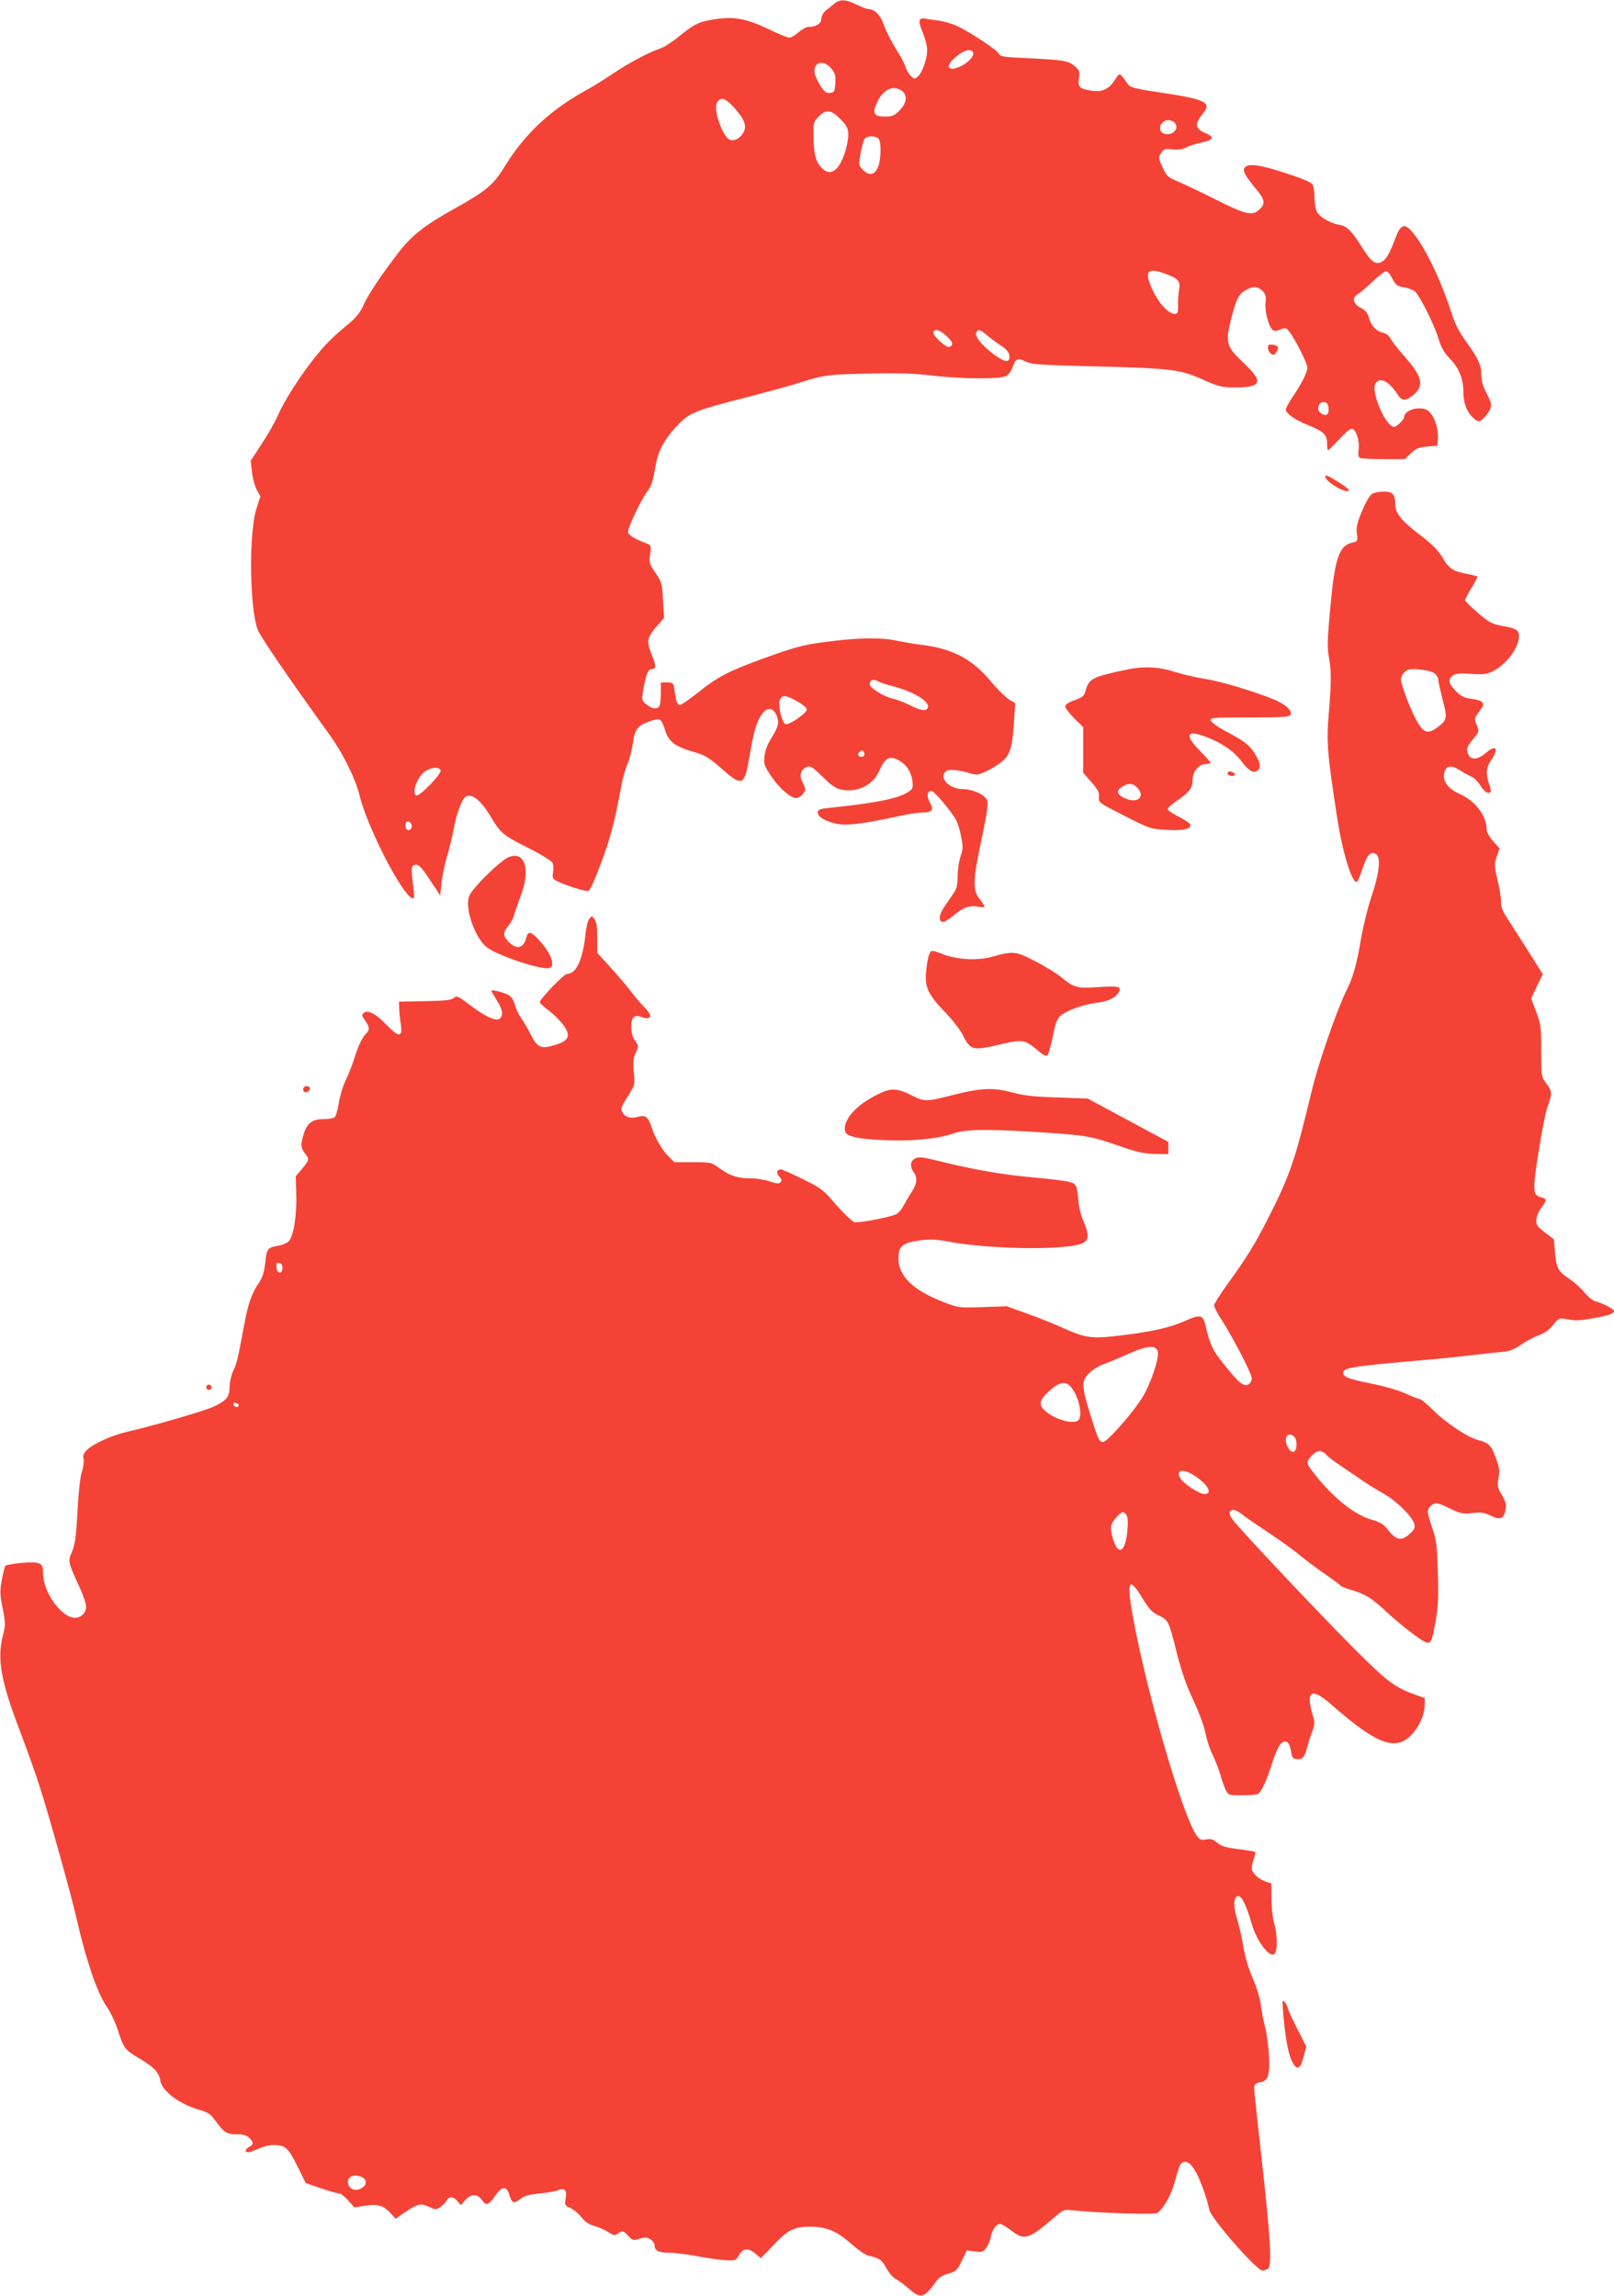
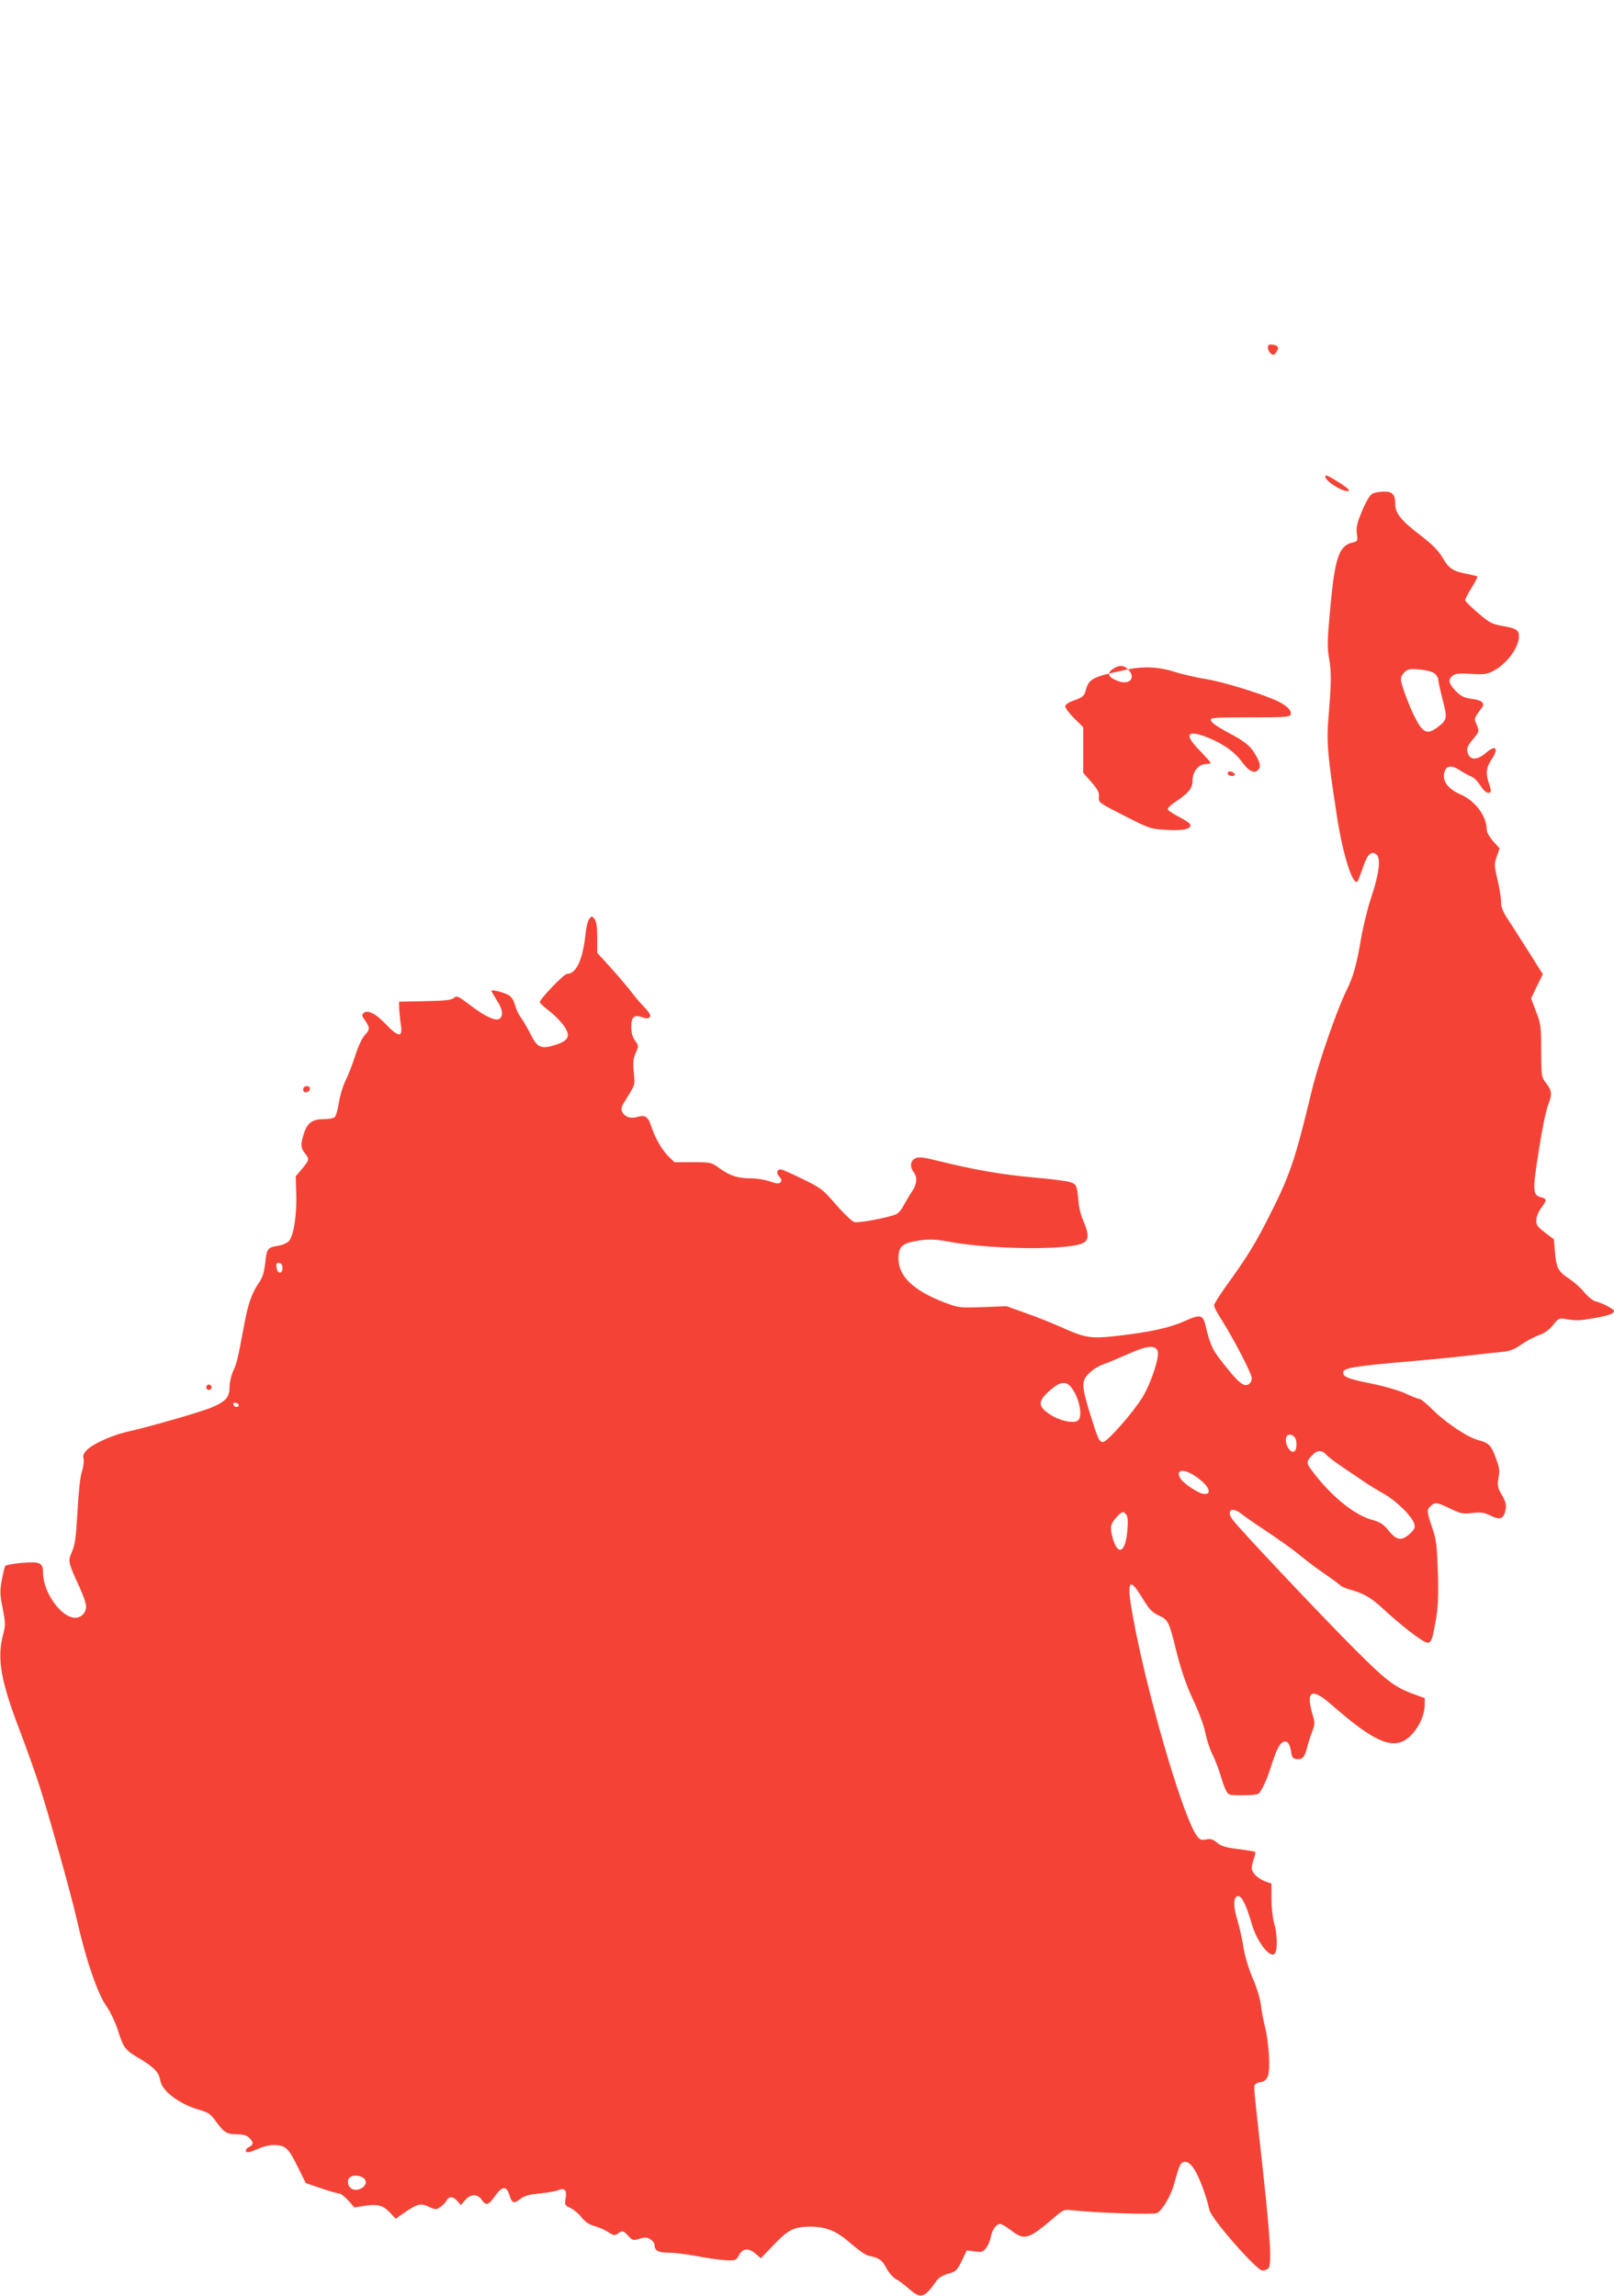
<svg xmlns="http://www.w3.org/2000/svg" version="1.0" width="900pt" height="1280pt" viewBox="0 0 900 1280" preserveAspectRatio="xMidYMid meet">
  <g transform="translate(0,1280) scale(0.1,-0.1)" fill="#f44336" stroke="none">
-     <path d="M4649 12777 c-15 -12 -36 -30 -48 -39 -11 -10 -21 -29 -21 -43 0 -27 -30 -45 -72 -45 -11 0 -36 -13 -55 -30 -18 -16 -42 -30 -51 -30 -10 0 -56 19 -103 41 -139 68 -211 81 -334 58 -74 -13 -92 -23 -180 -93 -38 -31 -85 -61 -105 -67 -59 -19 -170 -78 -260 -138 -47 -32 -116 -75 -155 -96 -193 -106 -338 -241 -444 -413 -71 -115 -104 -143 -286 -245 -164 -91 -237 -148 -308 -239 -101 -131 -173 -238 -200 -299 -16 -37 -40 -68 -72 -95 -104 -87 -139 -121 -204 -203 -82 -104 -163 -231 -203 -320 -16 -37 -56 -107 -90 -158 l-60 -92 7 -63 c4 -35 16 -79 27 -99 l20 -36 -22 -69 c-44 -134 -38 -573 9 -679 20 -45 160 -250 403 -588 70 -97 142 -243 162 -328 40 -173 237 -558 295 -577 12 -4 13 6 6 59 -14 112 -13 124 12 127 18 3 33 -13 80 -84 l58 -87 6 64 c3 35 17 105 32 154 14 50 31 119 37 154 15 84 47 169 68 180 35 18 85 -22 139 -114 55 -91 68 -102 205 -171 70 -35 132 -73 138 -84 6 -11 8 -36 4 -54 -5 -31 -3 -36 23 -49 53 -26 161 -60 175 -54 8 3 40 74 71 159 52 140 73 219 112 428 7 41 23 96 35 122 11 26 24 77 29 113 9 75 27 100 88 121 64 23 70 20 90 -43 22 -69 53 -94 160 -125 63 -18 85 -31 151 -89 123 -108 133 -104 162 67 21 128 38 186 65 227 29 45 64 45 84 1 18 -40 13 -62 -25 -125 -25 -39 -38 -75 -41 -107 -5 -42 -1 -53 38 -111 43 -64 108 -121 139 -121 19 0 50 30 50 49 0 6 -7 25 -16 42 -18 36 -10 66 22 81 22 10 30 6 92 -54 54 -53 75 -66 110 -72 90 -14 171 28 206 108 31 69 54 83 101 60 46 -22 76 -65 83 -119 4 -41 2 -45 -29 -64 -57 -35 -186 -60 -441 -86 -47 -5 -58 -10 -58 -25 0 -25 41 -49 105 -63 58 -12 151 0 350 43 50 11 109 20 133 20 51 0 61 16 36 58 -18 32 -14 62 10 62 15 0 115 -118 139 -165 8 -17 21 -58 27 -92 11 -53 10 -69 -4 -109 -9 -26 -16 -75 -16 -109 0 -49 -5 -70 -23 -96 -13 -19 -36 -52 -50 -73 -32 -46 -36 -86 -9 -86 10 0 37 16 59 35 52 45 88 58 135 50 21 -4 38 -4 38 0 0 3 -12 23 -27 42 -23 30 -28 47 -28 92 0 53 6 85 56 328 12 56 19 113 15 126 -8 33 -78 67 -138 67 -75 0 -136 65 -93 100 16 13 65 9 132 -11 39 -12 46 -11 95 12 29 13 70 39 90 57 42 38 53 76 63 230 l6 92 -35 20 c-18 12 -62 54 -96 95 -109 132 -217 189 -400 211 -30 3 -86 13 -125 21 -87 19 -209 18 -368 -2 -150 -18 -198 -30 -385 -98 -192 -70 -252 -102 -358 -187 -48 -38 -94 -70 -101 -70 -17 0 -22 14 -31 76 -7 48 -8 49 -42 49 l-35 0 0 -60 c0 -33 -4 -66 -8 -72 -13 -20 -43 -15 -73 10 -27 23 -27 23 -15 92 14 78 26 105 46 105 25 0 25 17 -1 80 -30 75 -27 93 27 157 l42 47 -6 99 c-5 94 -7 102 -42 153 -34 50 -36 57 -30 103 7 49 6 51 -22 62 -66 25 -98 45 -101 62 -4 19 67 169 104 222 28 39 33 55 50 149 15 89 51 152 132 235 58 59 101 76 357 141 105 27 226 60 270 73 183 58 190 59 426 64 170 4 257 1 357 -11 158 -19 376 -21 411 -3 13 6 29 26 35 44 18 53 30 60 73 38 34 -16 76 -20 358 -27 454 -11 504 -17 629 -73 94 -42 108 -45 184 -45 149 0 159 30 48 135 -96 90 -104 115 -74 234 29 118 43 148 80 171 43 26 72 25 98 -2 18 -19 21 -32 17 -67 -5 -44 15 -125 37 -148 9 -10 18 -10 44 -1 31 12 35 11 52 -12 33 -42 100 -177 100 -199 0 -27 -31 -88 -81 -163 -22 -31 -39 -64 -39 -72 0 -21 54 -59 123 -86 86 -34 107 -54 107 -101 0 -21 2 -39 6 -39 3 0 30 27 61 60 30 33 62 60 70 60 23 0 46 -68 39 -116 -4 -33 -2 -43 10 -48 9 -3 68 -6 132 -6 l116 0 33 32 c28 27 44 34 91 38 l57 5 3 37 c4 50 -14 112 -41 144 -18 21 -32 27 -65 27 -42 0 -82 -23 -82 -48 0 -14 -42 -55 -56 -55 -46 0 -130 192 -105 239 23 43 76 17 126 -61 22 -36 46 -35 90 3 58 51 45 101 -57 216 -33 37 -66 80 -74 95 -8 16 -25 29 -43 33 -37 8 -67 41 -78 85 -7 25 -19 40 -46 54 -44 23 -50 58 -14 77 12 7 50 39 84 72 34 32 68 57 75 55 7 -3 22 -22 33 -43 17 -34 26 -41 64 -47 24 -4 52 -15 62 -24 27 -25 106 -183 130 -261 16 -52 31 -79 65 -114 49 -49 74 -113 74 -183 0 -59 16 -105 47 -138 34 -35 45 -35 76 2 40 47 41 63 7 126 -20 38 -30 71 -30 101 0 57 -15 92 -83 186 -42 58 -65 103 -86 170 -55 171 -141 352 -209 435 -48 60 -70 55 -100 -23 -34 -91 -52 -121 -77 -135 -33 -18 -59 0 -105 73 -63 101 -88 126 -130 133 -51 8 -112 44 -127 74 -7 14 -13 49 -13 78 0 29 -5 62 -10 72 -7 13 -55 34 -149 64 -146 48 -210 57 -231 31 -13 -16 3 -46 69 -125 43 -52 47 -75 17 -105 -41 -41 -76 -34 -248 53 -84 42 -180 88 -212 101 -54 23 -61 29 -83 78 -24 51 -24 55 -8 80 15 23 22 25 63 20 32 -3 56 0 77 11 16 9 54 21 84 27 66 14 75 30 29 50 -67 28 -70 50 -16 118 45 56 4 75 -241 111 -141 21 -168 28 -181 46 -50 70 -44 68 -74 23 -33 -50 -72 -68 -127 -59 -70 11 -79 20 -73 69 6 39 3 46 -24 69 -36 30 -64 34 -270 44 -126 6 -144 8 -153 25 -12 23 -163 122 -234 155 -27 12 -72 25 -100 29 -27 3 -59 8 -70 10 -43 9 -48 -8 -21 -73 14 -34 26 -79 26 -100 0 -50 -26 -125 -51 -148 -18 -16 -20 -16 -39 1 -10 9 -25 33 -31 53 -6 20 -31 65 -54 101 -23 36 -53 94 -65 129 -22 61 -52 91 -92 92 -7 0 -35 12 -63 25 -61 30 -92 31 -126 2z m776 -267 c11 -18 -21 -56 -65 -78 -68 -33 -94 -8 -42 40 48 45 93 61 107 38z m-790 -91 c22 -27 25 -40 23 -83 -3 -46 -5 -51 -29 -54 -21 -2 -31 5 -53 38 -14 22 -29 54 -33 70 -12 63 47 81 92 29z m393 -125 c34 -24 29 -69 -12 -110 -29 -29 -41 -34 -79 -34 -60 0 -73 16 -52 66 34 82 92 114 143 78z m-940 -88 c60 -66 76 -101 61 -137 -6 -17 -24 -36 -39 -44 -36 -19 -60 -2 -88 62 -28 66 -36 117 -23 142 18 32 44 25 89 -23z m599 -71 c37 -39 43 -51 43 -89 0 -23 -9 -69 -20 -101 -36 -105 -85 -132 -134 -75 -30 36 -39 78 -40 177 -1 66 1 74 28 102 42 44 70 40 123 -14z m1861 -17 c32 -32 -6 -76 -54 -64 -44 11 -26 76 21 76 12 0 26 -5 33 -12z m-1650 -90 c18 -18 15 -124 -4 -164 -20 -42 -50 -45 -84 -9 -23 24 -23 27 -11 92 7 37 17 73 23 80 13 16 60 17 76 1z m1602 -755 c71 -26 83 -41 75 -88 -4 -22 -7 -61 -6 -87 1 -41 -2 -48 -19 -48 -32 0 -86 56 -119 125 -54 113 -37 137 69 98z m-1225 -344 c38 -34 44 -53 19 -63 -19 -7 -99 68 -89 84 11 18 33 11 70 -21z m226 4 c18 -16 53 -42 78 -58 32 -21 47 -38 49 -56 5 -44 -22 -42 -86 5 -66 49 -107 99 -98 121 8 21 20 19 57 -12z m1907 -409 c2 -21 -2 -33 -12 -37 -15 -6 -46 16 -46 33 0 24 15 41 34 38 15 -2 22 -11 24 -34z m-2507 -1525 c11 -6 46 -17 77 -25 117 -30 208 -86 196 -119 -9 -22 -38 -18 -102 14 -32 16 -75 32 -95 36 -44 9 -127 59 -127 78 0 28 19 34 51 16z m-455 -110 c37 -21 54 -37 52 -48 -4 -20 -96 -83 -116 -79 -21 4 -46 106 -33 136 14 29 31 28 97 -9z m374 -295 c0 -14 -21 -19 -33 -7 -9 9 13 34 24 27 5 -3 9 -12 9 -20z m-2363 -89 c7 -19 -120 -150 -136 -140 -29 17 11 115 57 139 35 20 71 20 79 1z m-163 -302 c8 -19 -8 -38 -23 -29 -16 10 -13 46 3 46 8 0 17 -8 20 -17z" />
    <path d="M7070 10862 c0 -11 7 -26 16 -33 14 -11 18 -10 30 6 19 26 13 39 -19 43 -21 3 -27 -1 -27 -16z" />
    <path d="M7390 10143 c0 -26 98 -87 128 -81 11 3 -2 16 -42 42 -69 44 -86 52 -86 39z" />
    <path d="M7654 10048 c-14 -6 -35 -41 -58 -95 -29 -69 -34 -92 -30 -127 6 -42 5 -44 -24 -51 -74 -16 -98 -83 -123 -352 -17 -183 -19 -229 -9 -286 15 -84 14 -141 -1 -322 -13 -152 -8 -214 47 -573 33 -210 88 -384 114 -356 4 5 17 39 30 77 24 73 46 95 75 73 26 -19 16 -106 -28 -237 -20 -59 -45 -161 -57 -229 -25 -149 -44 -217 -82 -293 -53 -107 -155 -401 -193 -557 -95 -396 -122 -475 -252 -729 -71 -138 -117 -211 -222 -356 -39 -54 -71 -105 -71 -113 0 -9 17 -43 39 -76 71 -112 171 -305 171 -330 0 -15 -8 -30 -19 -35 -26 -14 -54 9 -136 112 -64 79 -77 107 -105 225 -13 51 -31 54 -112 17 -80 -36 -184 -60 -351 -80 -172 -21 -199 -18 -341 46 -50 22 -139 58 -197 78 l-106 38 -134 -5 c-132 -4 -135 -4 -217 28 -169 65 -251 144 -252 241 0 70 20 88 112 102 62 9 92 8 169 -6 182 -34 492 -46 659 -27 125 14 137 35 88 150 -11 25 -22 70 -24 100 -8 90 -11 98 -47 109 -17 6 -109 18 -203 26 -172 15 -328 42 -527 91 -87 22 -112 25 -132 16 -29 -13 -33 -47 -10 -78 22 -28 18 -67 -10 -108 -14 -21 -34 -55 -46 -77 -11 -22 -30 -44 -42 -49 -43 -19 -208 -50 -232 -44 -13 3 -58 46 -102 96 -74 86 -84 94 -187 144 -60 30 -115 54 -122 54 -22 0 -27 -21 -8 -41 13 -15 15 -22 6 -31 -9 -9 -23 -8 -59 5 -27 9 -73 17 -103 17 -75 0 -117 13 -176 55 -48 35 -50 35 -151 35 l-102 0 -36 35 c-36 37 -73 102 -94 167 -17 51 -34 63 -74 51 -39 -12 -72 -2 -87 27 -10 18 -5 31 30 86 41 65 41 66 34 135 -5 56 -3 78 11 109 17 38 17 39 -4 68 -14 20 -21 45 -21 75 0 56 15 71 59 56 24 -9 35 -9 44 0 8 8 1 22 -29 54 -22 23 -56 62 -74 87 -19 25 -69 84 -112 132 l-78 86 0 84 c0 60 -4 90 -15 104 -14 18 -16 18 -29 1 -8 -10 -17 -48 -21 -84 -15 -144 -52 -223 -103 -223 -17 0 -152 -140 -152 -158 0 -5 24 -27 53 -49 29 -22 65 -59 81 -82 40 -57 28 -83 -47 -107 -80 -25 -101 -16 -138 59 -17 34 -42 76 -54 93 -13 17 -28 49 -34 72 -8 29 -20 46 -39 56 -31 15 -92 30 -92 22 0 -3 14 -27 30 -53 33 -51 38 -84 16 -103 -21 -16 -83 13 -169 79 -63 48 -70 51 -86 37 -13 -12 -48 -16 -161 -18 l-145 -3 1 -40 c1 -22 5 -61 9 -87 12 -74 -12 -73 -82 0 -59 62 -105 84 -126 63 -9 -9 -9 -16 1 -29 35 -50 37 -61 9 -90 -17 -17 -39 -64 -57 -120 -16 -51 -41 -114 -55 -141 -13 -27 -29 -80 -35 -117 -6 -38 -16 -74 -22 -81 -6 -8 -33 -13 -65 -13 -63 0 -92 -23 -111 -88 -16 -54 -15 -73 8 -102 26 -33 26 -36 -15 -86 l-36 -43 3 -98 c4 -121 -16 -241 -44 -266 -11 -9 -37 -20 -58 -23 -58 -9 -63 -17 -71 -95 -6 -51 -15 -82 -33 -108 -42 -60 -63 -120 -85 -241 -36 -192 -40 -209 -61 -255 -11 -24 -20 -64 -20 -89 0 -55 -19 -78 -94 -111 -50 -23 -343 -108 -481 -139 -84 -20 -185 -66 -220 -100 -19 -19 -24 -32 -19 -50 3 -14 -1 -47 -10 -73 -9 -29 -19 -118 -24 -223 -8 -141 -14 -184 -31 -223 -23 -53 -23 -54 48 -209 17 -37 31 -80 31 -96 0 -34 -27 -62 -61 -62 -77 0 -179 142 -179 250 0 57 -15 64 -118 56 -47 -4 -89 -12 -93 -17 -3 -6 -12 -41 -19 -79 -11 -59 -11 -80 5 -158 16 -82 16 -94 1 -151 -33 -128 -11 -254 89 -516 41 -108 95 -258 119 -335 49 -151 174 -600 200 -715 54 -239 119 -432 173 -506 18 -26 45 -82 59 -125 33 -104 41 -114 121 -161 83 -50 109 -77 117 -124 10 -59 108 -132 219 -163 50 -15 62 -23 93 -67 44 -60 59 -69 118 -69 33 0 52 -6 66 -20 25 -25 25 -37 0 -50 -23 -12 -27 -30 -6 -30 8 0 33 9 57 20 24 11 61 20 81 20 69 0 83 -12 135 -115 l48 -97 85 -29 c47 -16 92 -29 101 -29 9 0 31 -17 51 -39 l34 -39 55 9 c73 12 106 3 144 -38 l31 -34 59 41 c67 44 82 47 131 24 31 -15 36 -15 59 0 13 9 29 25 35 36 14 26 37 25 61 -3 l19 -22 23 27 c30 36 70 37 93 3 23 -35 39 -31 74 20 40 58 65 59 81 5 14 -46 25 -49 64 -18 20 15 48 23 104 28 42 4 88 12 102 18 38 15 51 2 43 -45 -6 -37 -4 -40 25 -53 17 -7 45 -30 62 -51 21 -27 43 -42 72 -50 23 -6 58 -21 78 -34 31 -20 37 -21 54 -9 26 19 30 18 59 -13 23 -25 27 -26 63 -15 31 9 41 9 60 -4 13 -8 23 -22 23 -32 0 -31 22 -42 80 -42 30 0 100 -9 155 -19 55 -11 127 -21 159 -23 56 -3 60 -2 76 27 22 40 53 43 92 10 l31 -26 66 69 c85 90 117 106 206 107 94 0 151 -24 233 -97 37 -32 78 -61 92 -64 65 -15 76 -22 102 -69 14 -27 39 -55 55 -63 15 -8 48 -32 72 -54 66 -58 85 -52 154 46 11 16 36 31 65 39 43 12 49 18 75 71 l28 59 44 -6 c39 -6 46 -3 63 18 11 14 23 42 27 62 7 41 30 73 52 73 8 0 35 -16 60 -35 77 -59 97 -52 245 74 49 42 53 43 102 37 124 -14 449 -25 468 -15 29 15 77 96 94 159 29 103 35 118 50 124 25 10 48 -9 76 -61 24 -45 59 -143 72 -205 11 -50 264 -338 296 -338 8 0 22 5 30 10 23 15 16 149 -29 561 -52 470 -51 453 -43 466 4 6 18 13 32 14 41 6 52 42 46 149 -3 52 -12 122 -21 155 -9 33 -20 90 -24 126 -5 38 -24 101 -46 150 -22 50 -42 118 -51 170 -7 47 -23 116 -34 153 -24 78 -23 129 2 134 21 4 47 -48 78 -155 29 -102 107 -200 130 -163 15 23 12 111 -5 166 -8 27 -15 88 -15 136 l0 86 -32 11 c-42 15 -78 49 -78 75 0 11 5 34 12 53 6 18 10 35 7 37 -2 3 -45 10 -93 16 -70 9 -96 16 -119 36 -23 19 -36 23 -62 18 -28 -5 -35 -2 -53 23 -71 100 -248 692 -336 1123 -59 291 -51 340 34 200 37 -61 53 -79 91 -97 55 -26 57 -31 103 -217 25 -96 52 -175 90 -255 31 -66 60 -144 67 -181 7 -36 24 -90 39 -120 15 -30 35 -82 45 -115 9 -33 23 -72 31 -87 14 -27 17 -28 92 -28 42 0 82 4 88 8 18 12 50 81 78 172 27 85 48 120 72 120 17 0 27 -17 34 -60 4 -28 10 -36 31 -38 31 -4 45 11 57 63 6 22 18 61 28 87 16 43 17 53 4 95 -40 138 -7 156 105 58 219 -192 322 -243 403 -201 59 31 113 121 116 193 l1 45 -61 22 c-108 39 -155 76 -329 250 -186 186 -638 665 -680 721 -42 55 -4 78 52 31 15 -13 80 -57 143 -99 63 -42 142 -98 175 -126 33 -27 97 -76 143 -107 45 -31 85 -61 88 -65 3 -5 31 -16 62 -25 76 -22 113 -45 202 -129 42 -38 109 -94 150 -123 90 -64 89 -64 115 76 14 80 17 132 13 273 -5 154 -8 183 -32 252 -31 92 -31 99 -8 120 25 23 33 22 108 -14 58 -28 71 -31 123 -25 49 6 66 3 104 -15 54 -26 73 -18 83 36 4 26 0 44 -21 79 -22 37 -26 54 -21 84 10 57 9 63 -14 126 -25 68 -38 81 -98 97 -60 16 -181 97 -253 169 -33 33 -66 60 -73 60 -8 0 -43 14 -79 31 -38 17 -117 40 -186 54 -131 26 -161 38 -161 61 0 28 50 36 430 69 96 8 229 22 295 30 66 8 142 16 168 18 35 3 64 15 101 41 29 20 73 43 98 52 30 10 56 29 78 56 31 39 35 40 74 33 56 -9 70 -9 151 5 82 14 115 26 115 40 0 11 -62 44 -102 54 -15 3 -43 26 -63 50 -20 25 -58 58 -83 75 -62 40 -74 61 -81 148 l-6 73 -50 38 c-43 33 -50 43 -48 71 0 17 13 47 27 66 32 42 33 51 1 59 -49 12 -50 36 -15 257 17 111 40 225 51 253 25 67 24 82 -8 125 -28 35 -28 39 -29 181 0 134 -2 151 -28 219 l-28 74 32 68 33 67 -64 102 c-35 56 -88 138 -116 182 -43 64 -53 87 -53 121 0 23 -9 79 -20 124 -18 76 -18 85 -4 127 l16 46 -36 40 c-21 24 -36 50 -36 65 0 75 -62 158 -146 196 -71 31 -102 74 -90 122 9 39 41 43 87 12 22 -14 51 -30 64 -35 13 -5 36 -27 50 -50 23 -36 43 -49 57 -35 3 3 -1 22 -8 43 -20 56 -17 93 11 134 46 67 27 90 -32 38 -39 -34 -78 -39 -93 -11 -16 31 -12 47 25 91 34 41 34 42 20 77 -16 38 -17 37 29 98 18 25 -2 42 -55 48 -41 5 -60 14 -86 39 -44 43 -51 67 -25 89 18 14 36 16 105 12 70 -5 89 -2 122 15 77 39 145 132 145 195 0 34 -16 44 -92 57 -59 11 -73 18 -137 73 -39 33 -71 65 -71 71 0 6 16 37 36 69 20 32 34 60 32 63 -3 2 -28 8 -57 14 -79 15 -102 30 -137 91 -25 41 -56 73 -128 128 -102 78 -136 120 -136 170 0 54 -15 71 -63 70 -23 0 -52 -5 -63 -11z m347 -1004 c11 -10 19 -25 19 -34 0 -9 11 -58 24 -110 28 -104 26 -114 -28 -155 -57 -43 -82 -32 -126 55 -29 56 -71 167 -77 202 -4 18 2 33 17 48 20 20 29 22 88 17 39 -4 72 -13 83 -23z m-6426 -3314 c0 -36 -29 -33 -33 3 -3 23 0 28 15 25 12 -2 18 -12 18 -28z m4881 -466 c9 -35 -39 -179 -85 -254 -51 -84 -197 -250 -220 -250 -22 0 -28 14 -76 168 -45 147 -45 175 0 217 19 19 52 39 72 46 21 7 81 32 133 55 114 52 166 58 176 18z m-491 -190 c49 -49 78 -173 45 -195 -25 -17 -100 -1 -151 32 -75 48 -75 77 3 143 45 39 77 45 103 20z m-4634 -109 c-1 -15 -24 -12 -29 3 -3 9 2 13 12 10 10 -1 17 -7 17 -13z m5887 -177 c17 -17 15 -75 -3 -82 -19 -7 -45 31 -45 66 0 30 25 39 48 16z m178 -99 c10 -12 51 -43 89 -68 39 -26 90 -61 115 -78 25 -17 77 -50 117 -72 74 -43 159 -127 170 -170 5 -19 -1 -31 -26 -53 -45 -41 -73 -37 -117 17 -29 37 -47 48 -93 61 -102 28 -233 136 -338 278 -29 38 -29 47 2 80 29 32 55 33 81 5z m-746 -110 c81 -49 118 -109 67 -109 -29 0 -113 54 -134 86 -29 45 8 58 67 23z m-370 -224 c9 -11 11 -36 6 -93 -11 -119 -52 -139 -81 -39 -17 60 -14 80 23 120 30 31 35 33 52 12z m-4259 -3695 c24 -13 25 -39 2 -56 -38 -28 -83 -11 -83 32 0 32 42 44 81 24z" />
-     <path d="M6290 9068 c-196 -41 -217 -51 -235 -114 -9 -35 -16 -41 -63 -58 -34 -12 -52 -24 -52 -35 0 -9 23 -39 50 -66 l50 -49 0 -128 0 -127 46 -52 c36 -41 44 -57 42 -82 -3 -32 -1 -33 141 -105 141 -72 145 -74 235 -79 94 -6 141 5 133 30 -2 7 -30 26 -62 42 -32 17 -61 35 -63 42 -2 7 16 25 39 40 79 53 99 77 99 123 0 48 34 90 75 90 14 0 25 3 25 7 0 4 -28 35 -61 69 -90 91 -70 119 50 70 81 -33 145 -78 184 -131 40 -55 70 -70 92 -49 17 18 13 41 -16 89 -28 48 -59 72 -155 123 -52 27 -90 54 -92 65 -3 16 12 17 218 17 189 0 221 2 227 15 8 23 -24 54 -82 80 -96 42 -301 105 -392 119 -51 8 -129 26 -173 40 -86 28 -174 32 -260 14z m50 -658 c48 -48 8 -91 -59 -64 -56 22 -62 46 -16 72 30 17 53 14 75 -8z" />
+     <path d="M6290 9068 c-196 -41 -217 -51 -235 -114 -9 -35 -16 -41 -63 -58 -34 -12 -52 -24 -52 -35 0 -9 23 -39 50 -66 l50 -49 0 -128 0 -127 46 -52 c36 -41 44 -57 42 -82 -3 -32 -1 -33 141 -105 141 -72 145 -74 235 -79 94 -6 141 5 133 30 -2 7 -30 26 -62 42 -32 17 -61 35 -63 42 -2 7 16 25 39 40 79 53 99 77 99 123 0 48 34 90 75 90 14 0 25 3 25 7 0 4 -28 35 -61 69 -90 91 -70 119 50 70 81 -33 145 -78 184 -131 40 -55 70 -70 92 -49 17 18 13 41 -16 89 -28 48 -59 72 -155 123 -52 27 -90 54 -92 65 -3 16 12 17 218 17 189 0 221 2 227 15 8 23 -24 54 -82 80 -96 42 -301 105 -392 119 -51 8 -129 26 -173 40 -86 28 -174 32 -260 14z c48 -48 8 -91 -59 -64 -56 22 -62 46 -16 72 30 17 53 14 75 -8z" />
    <path d="M6846 8491 c-7 -11 22 -23 36 -15 6 4 5 10 -3 15 -18 11 -26 11 -33 0z" />
-     <path d="M2835 8020 c-30 -12 -118 -91 -175 -156 -45 -52 -50 -62 -50 -105 0 -75 50 -195 100 -237 56 -48 314 -134 355 -119 35 14 5 88 -68 165 -38 39 -53 40 -62 5 -15 -60 -52 -70 -97 -26 -34 33 -35 53 -4 90 14 16 28 43 32 59 4 16 20 62 35 102 60 151 27 262 -66 222z" />
-     <path d="M5180 7474 c-6 -14 -13 -56 -16 -93 -8 -86 12 -128 110 -229 39 -40 82 -97 96 -125 40 -82 55 -86 200 -52 137 32 144 30 223 -37 27 -23 40 -29 48 -21 6 6 19 53 30 105 14 73 24 98 43 115 34 29 128 63 202 72 65 8 106 28 124 61 16 29 -5 34 -119 26 -113 -8 -134 -2 -200 53 -25 21 -91 62 -146 90 -110 58 -123 60 -245 26 -81 -22 -191 -16 -270 14 -69 26 -68 26 -80 -5z" />
    <path d="M1703 6743 c-18 -6 -16 -33 1 -33 19 0 31 19 20 30 -5 4 -15 5 -21 3z" />
-     <path d="M4925 6712 c-137 -58 -226 -150 -213 -219 5 -29 72 -44 218 -50 155 -7 299 7 385 37 73 25 196 26 515 5 234 -16 256 -20 430 -81 81 -28 122 -37 180 -38 l75 -1 0 34 0 34 -225 121 -225 121 -170 6 c-132 4 -189 11 -255 29 -105 28 -176 24 -345 -20 -128 -33 -143 -33 -216 5 -64 33 -106 38 -154 17z" />
    <path d="M1150 5065 c0 -8 7 -15 15 -15 8 0 15 7 15 15 0 8 -7 15 -15 15 -8 0 -15 -7 -15 -15z" />
-     <path d="M7155 1580 c11 -133 27 -224 47 -268 28 -59 49 -53 67 20 l15 57 -52 103 c-29 57 -52 108 -52 114 0 5 -7 19 -15 30 -15 17 -15 13 -10 -56z" />
  </g>
</svg>